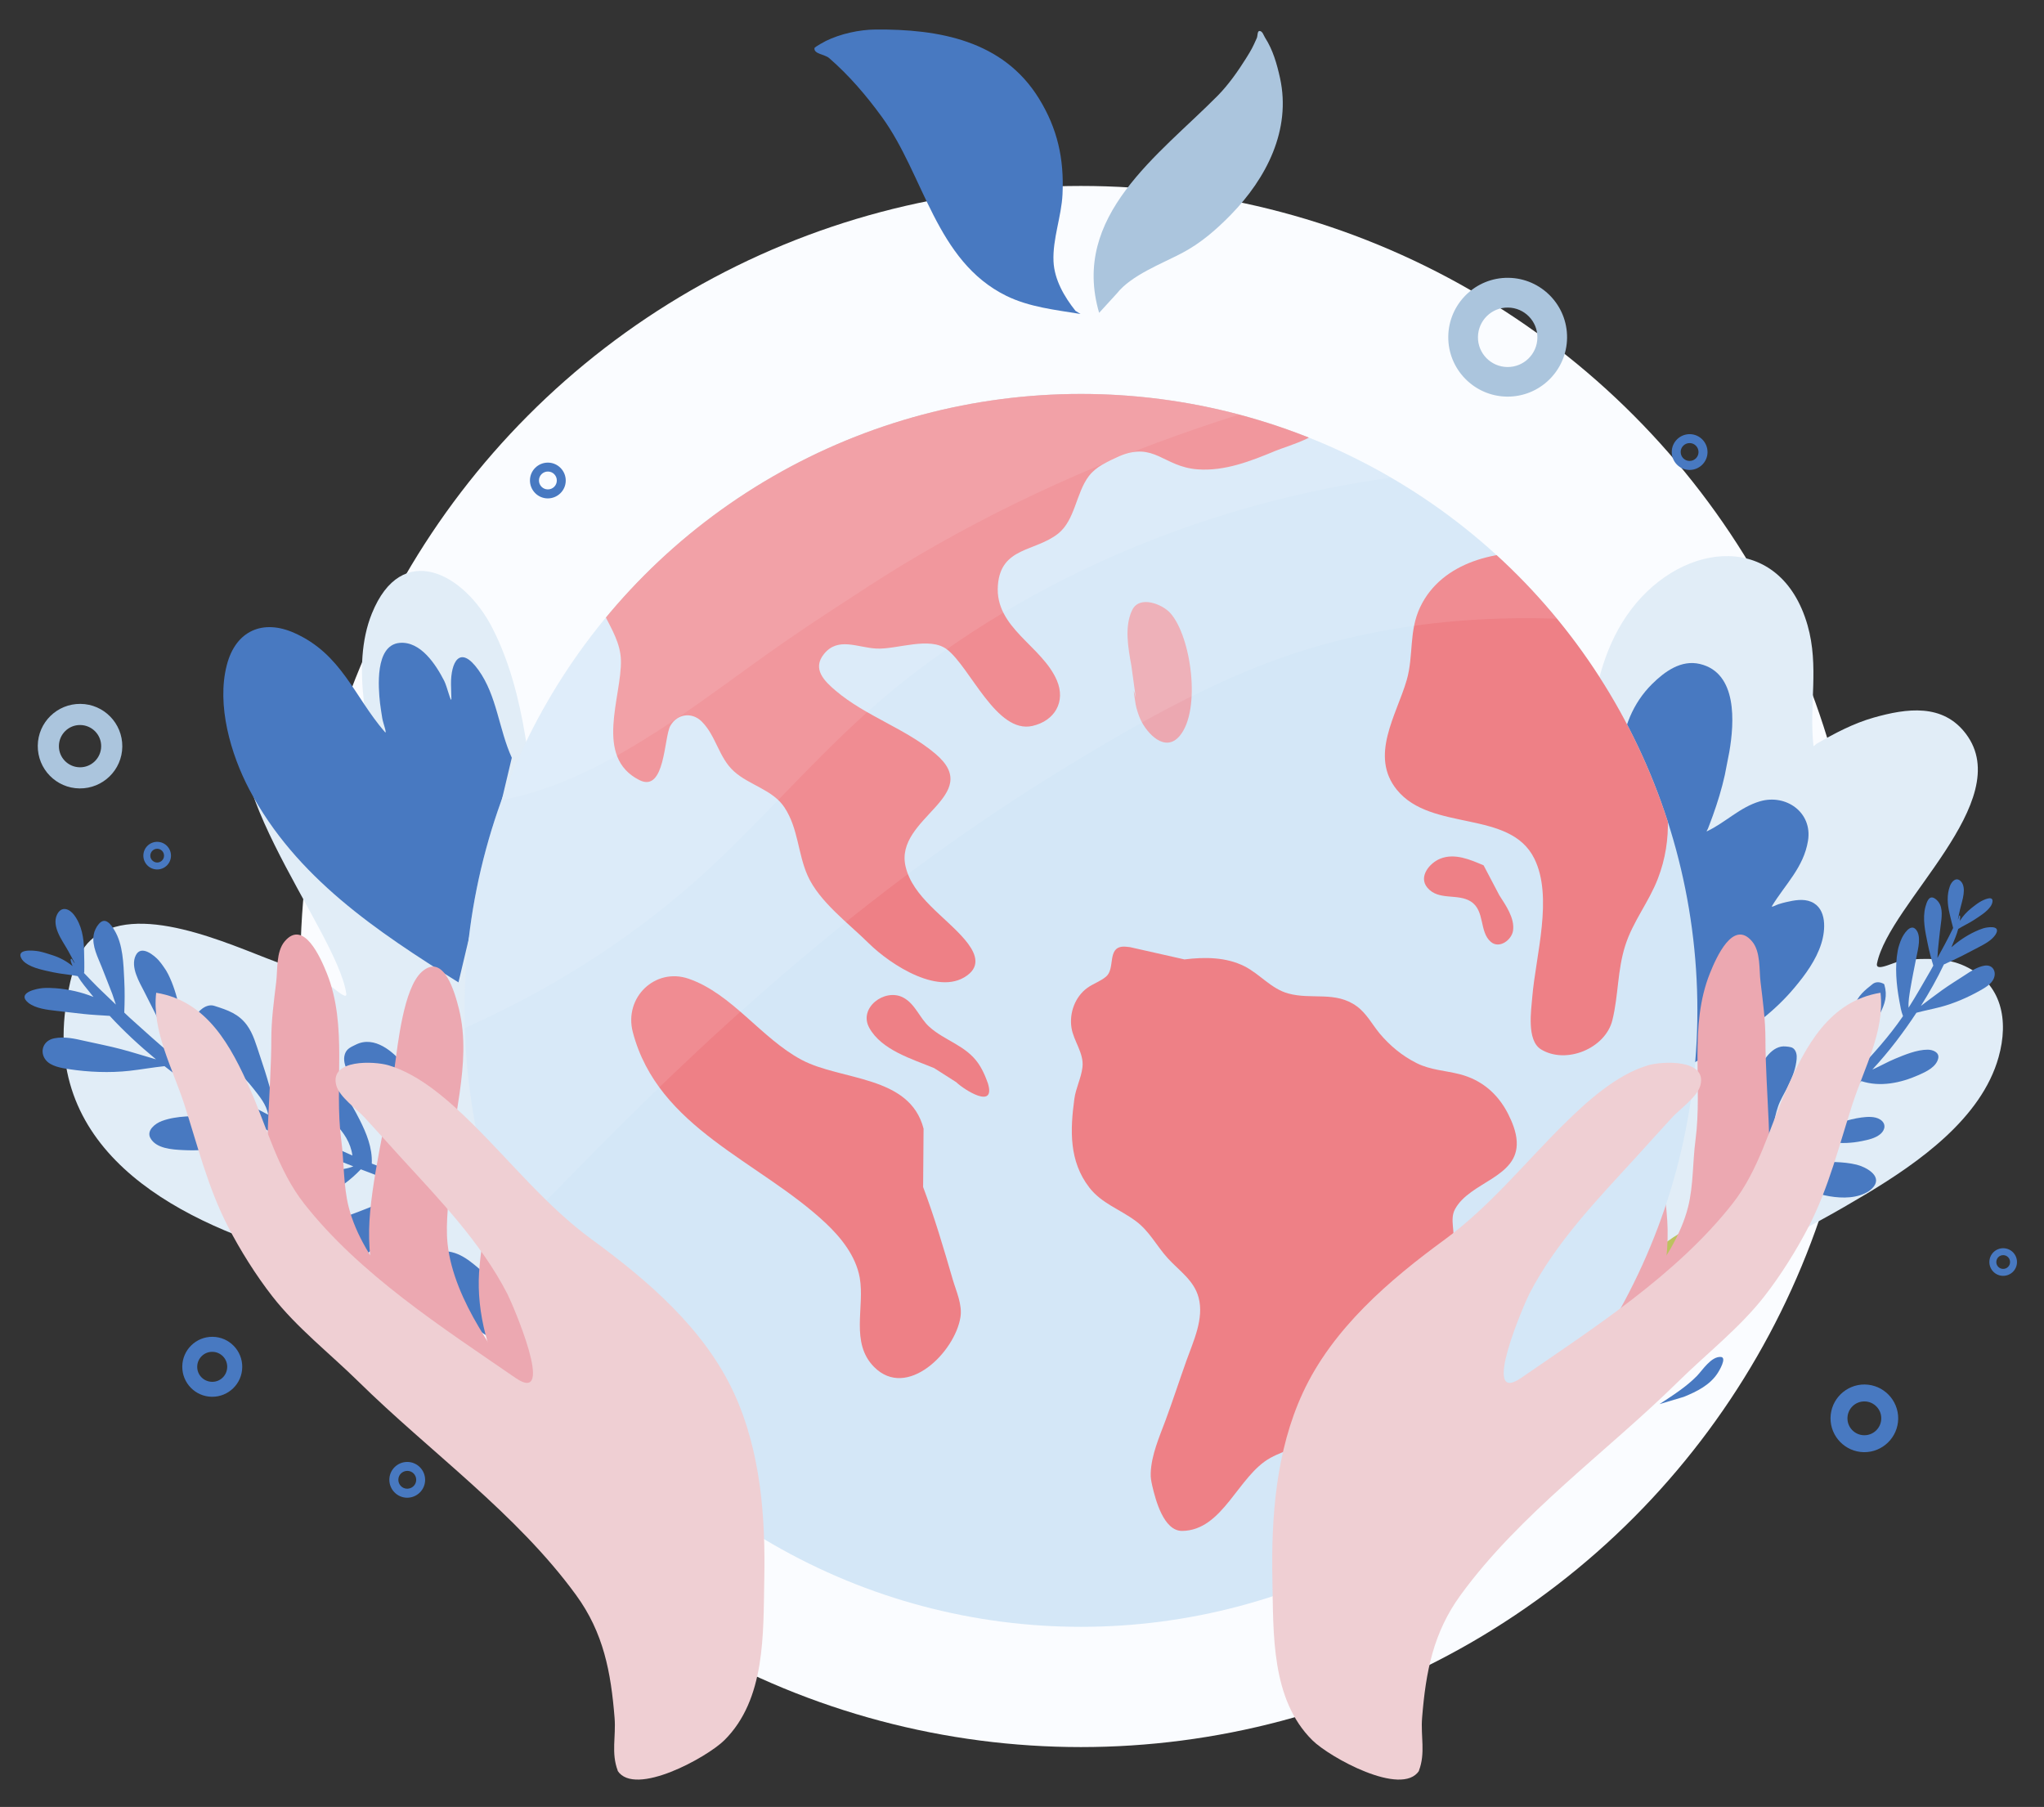
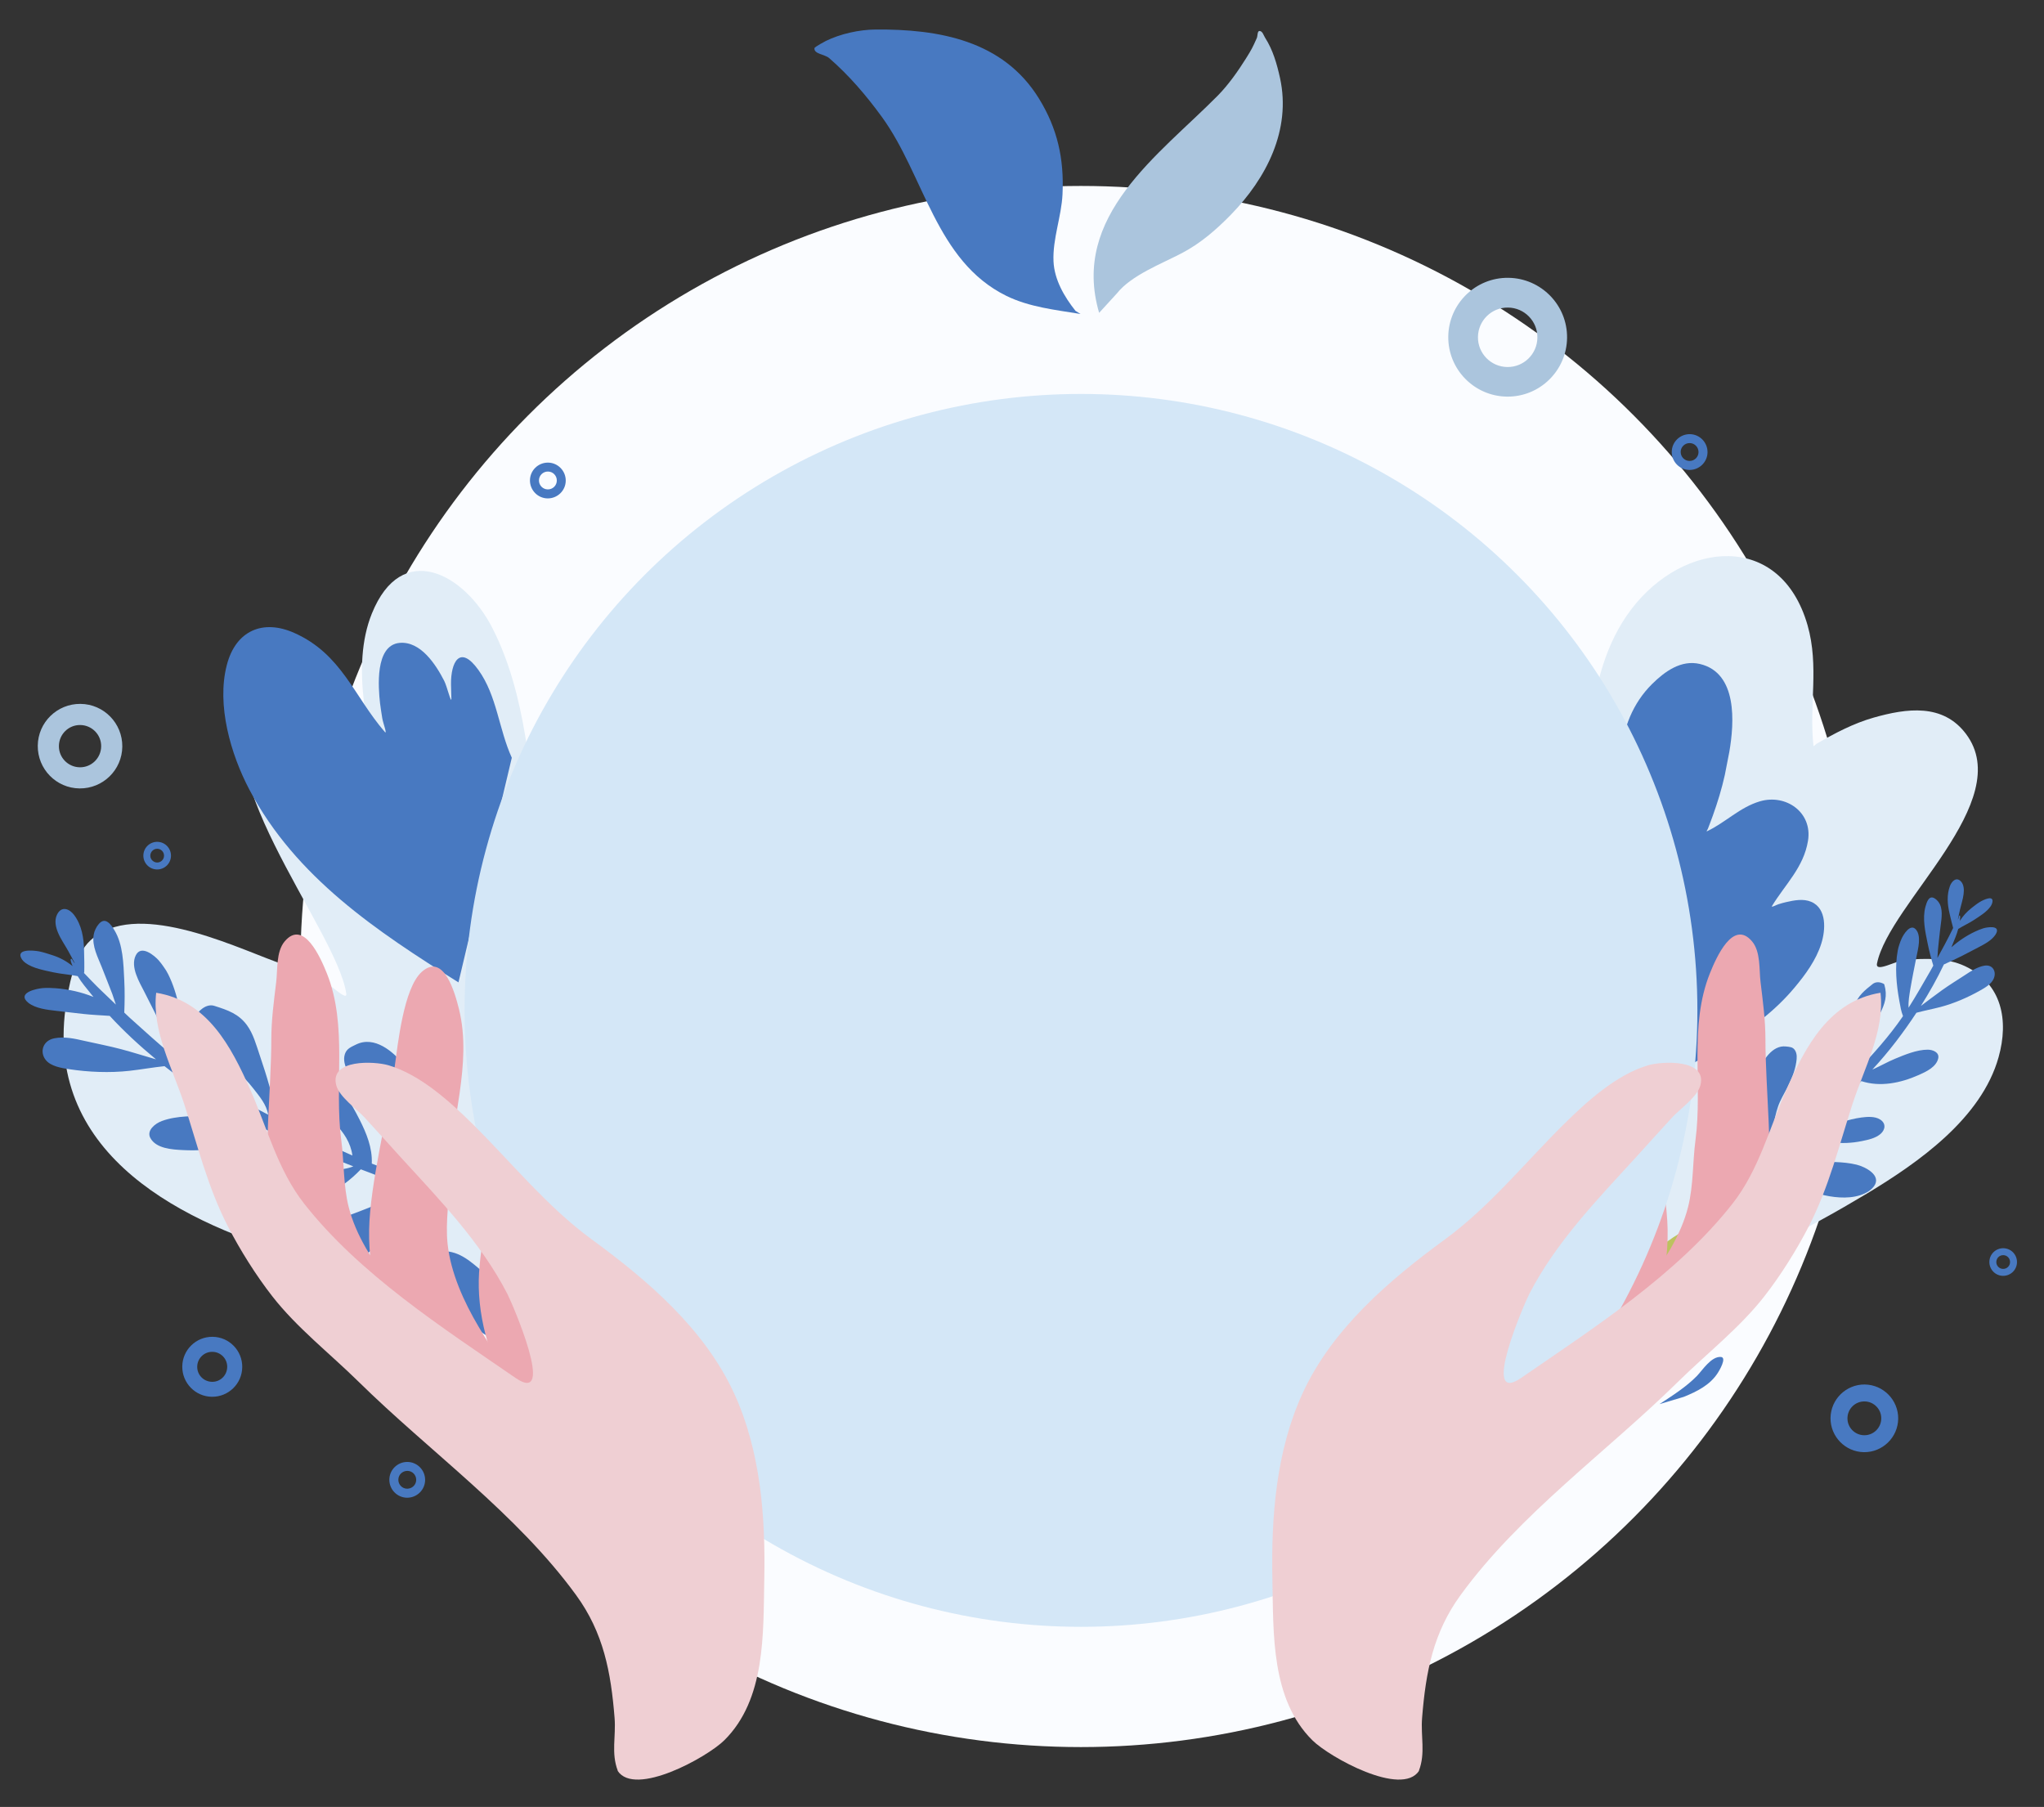
<svg xmlns="http://www.w3.org/2000/svg" id="design" version="1.1" viewBox="0 0 2679 2368.2">
  <rect x="0" y="0" width="2679" height="2368.2" fill="#333333" stroke="none" />
  <defs>
    <style>
      .cls-1, .cls-2, .cls-3, .cls-4, .cls-5, .cls-6, .cls-7, .cls-8, .cls-9, .cls-10, .cls-11, .cls-12, .cls-13, .cls-14, .cls-15 {
        stroke-width: 0px;
      }

      .cls-1, .cls-2, .cls-3, .cls-5, .cls-7, .cls-8, .cls-10, .cls-11, .cls-12 {
        fill-rule: evenodd;
      }

      .cls-1, .cls-14 {
        fill: #eca8b1;
      }

      .cls-2 {
        fill: #a0bf6d;
      }

      .cls-3 {
        fill: #ee8086;
      }

      .cls-4 {
        fill: #efcfd3;
      }

      .cls-5 {
        fill: #4879c1;
      }

      .cls-6 {
        fill: none;
      }

      .cls-7 {
        fill: #e1edf7;
      }

      .cls-8 {
        fill: #000;
        fill-opacity: 0;
      }

      .cls-9 {
        fill: #fafcff;
      }

      .cls-16 {
        clip-path: url(#clippath);
      }

      .cls-10 {
        fill: #abc5dd;
      }

      .cls-11 {
        fill: #fff;
        fill-opacity: .1;
      }

      .cls-12 {
        fill: #bcc25f;
      }

      .cls-13 {
        fill: #f59281;
      }

      .cls-15 {
        fill: #d4e7f7;
      }
    </style>
    <clipPath id="clippath">
-       <circle class="cls-6" cx="1416.8" cy="1324.2" r="807.9" />
-     </clipPath>
+       </clipPath>
  </defs>
  <circle class="cls-9" cx="1416.7" cy="1266.7" r="1023" />
  <path class="cls-10" d="M1976.9,364.1c43,.5,77.5,35.8,77,78.7-.5,43-35.8,77.5-78.7,77-43-.5-77.5-35.8-77-78.7s35.7-77.5,78.7-77ZM1976.5,403.1c21.5.2,38.8,17.9,38.5,39.4-.2,21.5-17.9,38.8-39.4,38.5-21.5-.2-38.8-17.9-38.5-39.4s17.9-38.8,39.4-38.5h0Z" />
  <path class="cls-10" d="M105.5,922.5c30.6.3,55.1,25.4,54.8,56-.3,30.6-25.4,55.1-56,54.8-30.6-.3-55.1-25.4-54.8-56,.3-30.6,25.4-55.1,56-54.8ZM105.2,950.2c15.3.2,27.6,12.7,27.4,28-.2,15.3-12.7,27.6-28,27.4-15.3-.2-27.6-12.7-27.4-28s12.7-27.6,28-27.4h0Z" />
  <path class="cls-5" d="M2444,1814.5c24.5.3,44.1,20.4,43.9,44.8-.3,24.5-20.4,44.1-44.8,43.9-24.5-.3-44.1-20.4-43.9-44.8.3-24.5,20.4-44.1,44.8-43.9ZM2443.8,1836.7c12.2.1,22.1,10.2,21.9,22.4-.1,12.2-10.2,22.1-22.4,21.9-12.2-.1-22.1-10.2-21.9-22.4.1-12.2,10.2-22.1,22.4-21.9Z" />
  <path class="cls-5" d="M2625.7,1635.9c10,.1,18,8.3,17.9,18.3s-8.3,18-18.3,17.9-18-8.3-17.9-18.3,8.3-18,18.3-17.9ZM2625.6,1645c5,0,9,4.1,8.9,9.1,0,5-4.1,9-9.1,8.9-5,0-9-4.1-8.9-9.1s4.1-9,9.1-8.9h0Z" />
  <path class="cls-5" d="M206.2,1103.3c10,.1,18,8.3,17.9,18.3s-8.3,18-18.3,17.9-18-8.3-17.9-18.3,8.3-18,18.3-17.9ZM206.1,1112.4c5,0,9,4.2,8.9,9.1,0,5-4.2,9-9.1,8.9s-9-4.2-8.9-9.1,4.2-9,9.1-8.9h0Z" />
  <path class="cls-5" d="M278.6,1752c21.7.2,39.1,18,38.9,39.7-.2,21.7-18,39.1-39.7,38.9-21.7-.2-39.1-18-38.9-39.7.2-21.7,18-39.1,39.7-38.9ZM278.4,1771.7c10.8.1,19.6,9,19.4,19.9s-9,19.6-19.9,19.4-19.6-9-19.4-19.9c.1-10.8,9-19.6,19.9-19.4h0Z" />
  <path class="cls-5" d="M534,1916c12.9.1,23.3,10.8,23.2,23.7s-10.8,23.3-23.7,23.2c-12.9-.1-23.3-10.8-23.2-23.7s10.7-23.3,23.7-23.2ZM533.9,1927.7c6.5,0,11.7,5.4,11.6,11.8,0,6.5-5.4,11.6-11.8,11.6-6.5,0-11.7-5.4-11.6-11.8,0-6.5,5.4-11.6,11.8-11.6h0Z" />
  <path class="cls-5" d="M2214.8,569c12.9.1,23.3,10.8,23.2,23.7s-10.8,23.3-23.7,23.2-23.3-10.8-23.2-23.7c.1-12.9,10.7-23.3,23.7-23.2ZM2214.6,580.7c6.5,0,11.6,5.4,11.6,11.8,0,6.5-5.4,11.7-11.8,11.6-6.5,0-11.6-5.4-11.6-11.8s5.4-11.7,11.8-11.6h0Z" />
  <path class="cls-5" d="M718.3,606.3c12.9.1,23.3,10.8,23.2,23.7s-10.8,23.3-23.7,23.2-23.3-10.8-23.2-23.7,10.7-23.3,23.7-23.2ZM718.2,618c6.5,0,11.7,5.4,11.6,11.8,0,6.5-5.4,11.7-11.8,11.6-6.5,0-11.7-5.4-11.6-11.8,0-6.5,5.4-11.7,11.8-11.6h0Z" />
  <path class="cls-7" d="M709,1754.4c-56.3-24.1-113.4-46.4-171.4-66.2-68.9-23.5-67.6-20.3-138.5-39.8-158.2-43.6-338.8-133.3-313.3-326.6,3.7-27.1,11.1-69.6,32.9-89.5,58-53.3,182.4,5.7,242.1,27.9,20,7.4,45.4,18.1,65.2,27.5,9.5,4.5,29.4,24.8,27.8,14.4-12-84.6-200.7-304.3-114.2-393.3,39.1-40.2,106.2,23.2,126.1,52.6,11.4,16.8,16.9,28.9,24.8,47.2,3.6,8.2,12.1,33.5,9.9,24.8-17.2-69.2-41.1-159.4-13.1-229.1,39-96.9,121.1-53.4,158,18.7,44.9,87.6,49.9,195.2,61.6,290.7" />
  <path class="cls-7" d="M1930.5,1696.1c184.1,40.2,359.6-37.8,516.4-131.8,67-40.4,150.1-98.3,172.6-178.8,13.5-48.3,4.6-96.5-44.3-119.4-24.1-11.2-51.8-10-77.5-8.2-12.6.9-39.9,17.4-37.6,4.9,16-79.4,183.2-212.7,116.6-301-30.2-40.2-77.6-33.6-121-21.3-26.1,7.4-51.1,20.5-74.6,34.2-1.5.8-4.2,4.3-4.3,2.6-5.8-53.6,7.7-103.9-7.7-157.9-35.4-123.2-162.3-111.3-231-20.9-67,88.1-55.6,218.7-61.5,322.2" />
  <path class="cls-5" d="M2129.3,1091.5c-10.6-66.2-15.6-143.9,36.1-195.1,16.6-16.4,38-32,62.6-26.2,49.6,11.7,45.1,77.1,38.6,115-.4,2.1-5.9,29.8-5.9,30.3-4,18.1-9.5,36.1-15.8,53.6-1.8,5.1-4.3,11.4-6.2,16.5-.4,1.3-2.7,4.5-1.5,3.9,24.2-11.4,43.2-31.6,69.5-39.3,34.2-10,69,14.5,63,51.6-5.6,34.9-29.9,57.2-47.2,85.6-1.6,2.6,5.9-1.6,8.7-2.4,3.3-1,6.5-2,9.8-2.7,10.4-2.4,22.6-4.8,32.9-.4,20.8,8.9,18.8,37.2,13.2,54.8-6.7,21.4-20.9,40.8-35.2,57.8-51.3,61.4-124.2,91.2-190.4,132.6" />
  <path class="cls-5" d="M600.9,1287.5c-106.5-66.6-213.4-137.6-274.1-252.7-24.3-46.1-43.2-110.8-29.5-163.3,11.7-45.1,47.3-60.4,88.6-41.9,62,27.7,77.9,82.7,118.3,129.5,4,4.6-2.3-11.9-3.2-17.9-1-6.5-2.1-13.1-2.9-19.6-2.2-19.9-7-75.6,25.3-79,27.9-2.8,48.1,28.8,58.8,49.7,3.8,7.4,9.4,31.4,9.4,23.1,0-6.2-.5-12.3-.5-18.6-.3-28.6,11.4-52.9,35.9-18.8,24.4,33.8,26.8,78,43.8,115.1" />
  <path class="cls-5" d="M777.2,1757.8c-27.9-20-57.8-35.4-87.2-52.8-16.9-10-34.4-20.3-50-32.3-16.1-12.4-30.5-29.1-51.7-32.4-21.1-3.4-44.1,10.7-33.3,34,13.4,28.6,42.3,47.2,66.7,65.3,18.5,13.8,38.6,23,58.9,34,51.4,28,97.6,51,156,60.7" />
  <path class="cls-2" d="M675.8,1817.5c-34.1.2-64.1-4.2-93.7-22.5-7.4-4.6-40.3-33.1-13.7-38.3,41.5-8.1,61.5,49.4,97.1,61.6" />
  <path class="cls-12" d="M2059.5,1767.4c31.8-56.3,88.7-119.1,144.4-152.6,14.9-8.9,59.5-31.4,72.2-8.6,16.2,29.4-20.1,66.1-36.2,85.8-5.4,6.7-9.2,10.9-15.6,16.8-3.9,3.7-17.1,12.1-12.1,10.4,8.2-3.1,7.4-3.4,16.2-5.5,23.8-6.3,31.2,4.6,19,27.8-8.9,17.1-23.6,29.7-39.3,40.5-72.6,49.4-159.2,66.5-234.9,108.4" />
  <path class="cls-5" d="M2175.1,1840.2c17.1-11.3,34.7-22.3,49.1-37,7.3-7.6,18.6-25.6,31.2-24.8,8.5.5-2.3,18.4-3.8,20.7-10.2,16.1-27.5,24.6-44.7,31.6" />
  <path class="cls-5" d="M2560,1216.5c-1.8-6.4-3.3-13-4.8-19.4-2.8-12.1-3.8-24.1.5-35.8,2.4-6.5,8.7-12.8,14.8-5.7,3.7,4.3,3.8,11,3.1,16.3-.8,6.7-3.1,13.2-4.6,19.8-1.1,4.4-1.9,9-2.9,13.5.2-.3.4-.7.6-1.1.7-1.3.8-5.1,2-4.1.8.7.4,4.3,0,6.9,4.2-6.5,8.8-11.7,15.5-17,3.2-2.5,6.8-5.4,10.4-7.6,4.6-2.8,20.1-10.6,16.4,1.6-.5,1.6-1.3,3-2.2,4.3-5.2,7.3-14.6,12.9-21.9,17.7-6.2,4.1-13.7,7.4-20.3,11.6-1.9,7.2-5,14.1-7.8,21.1-.4,1-.7,1.9-1.1,2.9,9.2-8.3,19.7-15.2,30.4-20.3,3.7-1.8,7.6-3.4,11.5-4.6,5-1.5,21.7-4.2,17,6.2-.4.8-.9,1.7-1.4,2.5-5.2,7.5-14.4,12.2-22.2,16.3-7.4,3.9-14.9,7.7-22.3,11.6-7.5,3.8-15.2,7.2-22.9,10.8-8.8,18.5-19.1,36.8-30.2,54.4,9.3-6.9,18.4-14,27.8-20.7,9.7-6.9,19.9-13.2,29.9-19.7,7.7-5.1,16.3-10.8,25.6-12.4,10.7-1.8,16,7.4,12.4,16.5-2.8,7.4-11.8,12.6-18.3,16.2-15.9,9-34.2,16.9-51.8,21.5-10.4,2.7-21,4.7-31.4,7.5-8.6,13.1-17.6,25.7-26.7,37.6-9.9,12.9-20.3,25.2-31.1,36.9,10.1-4.4,19.7-10,29.8-14.2,12.8-5.3,28.6-11.9,42.8-11.9,6.4,0,15.5,3.3,13.8,11.3-2.5,11.5-16.1,17.7-25.6,21.9-23.6,10.5-50.6,16.1-75.2,8-21.8,22.2-44.9,42.8-68.6,63.4,5.8.3,12.1-1.6,17.6-2.8,17.2-3.7,33.5-10.6,51-12.9,7.7-1,17.7-1.8,24.6,2.6,7.8,4.9,7.1,13.1.7,18.8-6.7,5.9-16.7,7.9-25.1,9.6-25.5,5.1-51.9,2.4-74.7-10.1-5.5,4.7-10.9,9.5-16.4,14.3-6.5,5.6-13.3,10.8-20.3,15.7,24.7,10.1,51.2,6.4,77.6,7.5,9.2.4,18.2,1.2,27.3,3.4,11.1,2.7,33.4,13.8,22.9,28.3-1.4,1.9-3.2,3.7-5,5.1-2.2,1.8-4.8,3.2-7.4,4.4-15.7,7.3-35.8,6-52.2,2.4-27.9-6.2-54.5-22.3-71.5-45.4-6.4,4.5-12.8,9-19,13.7-8.5,6.5-17.6,12.3-23,21.8l-7.9-11.8c15.5-8.6,30.6-18.6,45.3-29.6-7-10.6-9.4-22-12.5-34.6-6.4-26.4-9.4-50,1.3-75.9,5.9-14.4,18.3-35.3,36.4-33.3,4.9.6,9,.5,11.8,4.8,3.1,4.7,2.6,10.5,1.8,15.7-1.7,12-6.9,23.8-12.4,34.6-3.9,7.8-8.6,15.2-11.4,23.4-6.1,17.8-8.9,38.9-5,57.6,9.8-7.7,19.3-15.7,28.6-24-4.2-14-2.2-29.2.5-43.4,3.7-18.7,9.1-38.2,19.2-54.6,1.5-2.4,3.1-4.7,4.9-6.9,1.1-1.3,4.2-4.8,5.4-6.1,4.8-5.1,19-18.7,25.2-7.8,7.3,12.6-6.2,30.5-12.9,39.9-12.8,18.1-30.3,41.3-27.4,65.2,18.4-17.2,35.8-35.2,52.3-52.7,1.7-1.9,3.4-3.7,5.2-5.5-2.4-20.9-1.4-41.2,0-62.5.7-10.4.7-21.4,4.2-31.4,4.6-12.9,13.1-19.8,23.8-28.2,3.6-2.8,8.3-2.8,12.4-1.1.5.2,2.5.8,2.8,1.8,4.4,15,.8,25.2-5.9,38.7-7.8,15.9-17.8,31.2-24.2,47.7-3.5,9-7.8,18.7-6.9,28.5,21.8-23.2,43-46.5,61.1-72.9.1-.2.3-.4.4-.6-2.5-6.3-3.5-12.8-4.8-19.9-3.9-21.2-6.1-44.6-2.1-66,.6-3.1,1.2-5.3,2.2-8.2,1-3,1.6-4.7,2.9-7.5,2.2-5,11.4-20.4,18.7-11.9,7.5,8.6,2.7,25.7.9,35-2.8,14.3-5.8,28.7-8.2,43-1.3,8-2.8,16.3-2.3,24.5,10.1-15.9,19.4-32.4,28.9-48.8,1.2-2.1,2.4-4.2,3.5-6.4-2.9-9.5-5.4-19.1-7.4-29-3.1-15.3-7.1-32.5-2.9-48.1,1.6-5.7,4.5-15.8,12.2-10.9,1.6,1,2.8,2.1,4,3.5,1.3,1.5,2,2.7,2.9,4.5,4.2,9.5,1.4,21.8.3,31.7-1,9.2-2.2,18.4-3,27.6-.3,3.5-.4,7.1-.7,10.7,3.1-5.8,6.2-11.5,9.4-17.3,4-7.2,7.5-14.6,11.2-22h0Z" />
  <path class="cls-5" d="M110.4,1274.7c.3-9.4,0-19-.2-28.3-.3-17.5-3.1-34-13.2-47.4-5.6-7.5-16.4-12.7-22.4,0-3.6,7.6-1.4,16.5,1.4,23.2,3.5,8.5,8.9,16,13.3,23.9,3,5.2,5.8,10.9,8.8,16.4-.4-.4-.8-.8-1.1-1.1-1.4-1.4-2.9-6.3-4.2-4.4-.8,1.3.9,5.9,2.4,9.2-8.1-6.5-16.2-11.1-27.3-14.6-5.4-1.7-11.2-3.7-17-4.8-7.3-1.3-31.4-3.7-22.1,10.6,1.3,1.8,2.8,3.3,4.6,4.6,9.7,7.1,24.7,9.7,36.4,12.3,10,2.2,21.5,2.9,32,5,5.2,8.7,11.9,16.2,18.1,24.1.8,1.1,1.7,2.2,2.6,3.2-15.5-6.3-32.4-10.1-49.1-11.4-5.7-.4-11.6-.7-17.5-.2-7.4.6-31.4,5.5-21.3,16.9.9.9,1.8,1.8,2.8,2.6,9.8,7.3,24.1,8.9,36.3,10.3,11.6,1.4,23.2,2.7,34.8,4,11.7,1.3,23.5,1.8,35.3,2.6,18.6,20.2,39.2,39.2,60.7,57-15.2-4.4-30.3-9.2-45.6-13.3-15.8-4.2-32.1-7.3-48.1-10.9-12.4-2.8-26.2-6.1-39.6-3.4-15.3,3-19.4,18.1-11.3,28.3,6.5,8.4,20.7,10.7,30.9,12.2,25.1,3.8,53,5,78.9,2.1,15.2-1.7,30.6-4.5,45.9-6.1,16.5,13,33.3,25.2,50,36.3,18.1,12.2,36.8,23.1,55.8,33.1-15.5-.7-30.6-3.2-46.1-3.6-19.6-.5-43.6-1.2-63.2,6.1-8.9,3.3-20.2,12.4-15.1,22.1,7.4,14,28.4,15.3,43,16,36.2,1.9,75.4-4.5,106.4-27.9,37.8,18.4,76.9,33.9,116.7,49.2-7.9,3.4-17.2,4-25.3,5.3-25,3.9-49.9,3.1-74.9,9-11,2.6-25,6.7-33,16.1-8.9,10.6-5.2,21.1,5.6,25.4,11.3,4.5,25.8,1.9,38-.1,36.9-6.3,72.4-23.4,99.4-51.8,9.2,3.4,18.4,7,27.6,10.6,11,4.1,22.1,7.5,33.4,10.6-30.5,26-68.3,34.7-104.4,49.8-12.6,5.2-24.7,11-36.4,18.6-14.3,9.3-41.3,35.4-21.6,49.4,2.6,1.8,5.7,3.3,8.7,4.3,3.7,1.2,7.7,1.8,11.7,2.1,24.2,1.7,51.4-10.3,72.8-23.6,36.3-22.5,67.3-57.6,82.7-97,10.4,2.7,20.7,5.4,31.1,8.5,14,4.2,28.6,7.4,39.3,17.3l6.8-19.7c-24.4-3.5-48.7-9.1-72.8-16.1,5.9-17.6,5.3-34.1,5.2-52.4-.4-38.4-4.6-71.3-28.4-100.3-13.2-16.2-37.6-37.5-61.8-25.7-6.6,3.3-12.2,5.2-14.7,12.4-2.6,7.8.1,15.3,3,21.8,6.6,15.1,17.9,28.1,29.1,39.7,8.1,8.3,17.2,15.8,24,25.3,14.7,20.5,25.9,47.1,27,74.1-16.1-5.2-32.1-11-47.9-17.2.9-20.8-7.1-40-15.9-57.4-11.6-23-25.9-46.2-45.6-62.8-3-2.5-5.9-4.6-9.2-6.7-1.9-1.2-7.5-4.2-9.5-5.3-8.4-4.3-32.7-15.1-37.5,2.5-5.6,20.5,19.2,37.4,31.7,46.5,23.9,17.6,56.2,39.4,60.6,72.6-31.3-13.5-61.7-28.4-90.5-43.3-3-1.6-6-3.2-9.1-4.7-4.1-29-12.5-55.6-21.8-83.2-4.6-13.5-8.4-28.1-16.8-39.6-10.9-14.8-24.9-19.7-42.7-25.3-5.9-2-12.5.5-17.5,4.9-.6.5-3.1,2.4-3.2,3.8-.8,22.2,7.7,33.9,21.7,48.4,16.3,17.1,35.5,32.4,50,51.1,7.9,10.2,17.3,20.9,19.5,34.4-38.1-19.7-75.5-39.9-109.7-65.7-.2-.2-.6-.4-.8-.6,1.2-9.7.3-18.9-.3-28.9-2-30.2-7.1-62.5-20.2-88.8-1.9-3.7-3.5-6.4-6-9.8-2.4-3.4-3.8-5.4-6.6-8.6-4.8-5.4-22.8-21.3-30-6.3-7.4,15.2,5.2,35.6,11,47.1,8.9,17.6,18,35.2,26.3,53.1,4.6,9.9,9.6,20.3,11.8,31.4-19.6-16-38.1-33.1-57-50-2.4-2.2-4.8-4.4-7.1-6.7.6-14.2.7-28.2,0-42.3-1.1-22-1.6-46.9-12.8-65.5-4.1-6.8-11.8-18.7-20.6-8.3-1.9,2.2-3.1,4.1-4.3,6.7-1.3,2.7-1.9,4.6-2.4,7.5-2.5,14.8,5.7,29.8,10.6,42.3,4.5,11.8,9.4,23.4,13.8,35.2,1.6,4.5,3,9.3,4.7,13.9-6.3-6-12.6-12.2-19-18.2-8-7.6-15.5-15.6-23.1-23.5h0Z" />
  <path class="cls-5" d="M1416.2,411.5c-32.8-5.4-66.9-8.9-97.3-23.8-92.7-45.7-107.3-157.8-163.1-234.5-20.3-27.9-42.9-54.4-69.1-77.1-5.8-5-20.2-5.3-19.2-13,.2-1.7,14.6-9.2,14.9-9.4,19.1-9.4,43.8-14.8,64.9-15,82.6-.7,167.3,14,214.4,90.4,24.4,39.5,33.1,79.3,30.9,125.5-1.4,29.3-13.1,58.5-11.8,87.9,1.1,24.1,14.1,46.4,28.8,64.9" />
  <path class="cls-10" d="M1440.6,410c-37.3-127.2,78.3-206.6,155.6-284.8,14.1-14.4,26.1-31.5,36.8-48.5,7.8-12.5,8.4-13.8,14.2-26.7,1.4-3,.5-9.6,3.8-9.4,3.8.3,5.1,5.6,7.1,8.8,10.3,16,15.5,34.4,19.6,52.9,14.8,67.9-17.8,131.4-64.7,179.4-19.2,19.6-39.5,37.2-63.9,50-25.9,13.7-66.2,28.8-85.2,52.8" />
  <g>
    <path class="cls-14" d="M2128.8,1808.1c36.9-63.6,58.1-131.5,56.9-196.6-1.1-60.1-25-153.1-33.4-212.7-4.2-29.5-11.7-103.8-35.6-125.1-28.8-25.7-43.5,27.6-48.8,49-17.8,72.5,11.5,146.8,12.2,219.5.3,29,5.8,58.9,2.9,87.6-3.9,38-21.5,76.6-40.7,109-23.2,39.2-49,77.1-76.1,113.5-16.3,21.9-32.5,44.3-43.9,69.2-7.8,16.9-28.9,46.3-22.9,65.3,21.9-3.9,41.8-22.3,61.5-32.6,59.4-30.7,134-87.4,168-146h0Z" />
    <path class="cls-13" d="M1995.1,1839.6c30.4-52.4,47.8-108.3,46.8-161.9-.9-49.5-20.6-126.1-27.5-175.1-3.4-24.3-9.6-85.4-29.3-103-23.7-21.1-35.8,22.7-40.2,40.3-14.7,59.7,9.5,120.8,10,180.7.2,23.9,4.7,48.5,2.4,72.1-3.2,31.2-17.7,63-33.5,89.8-19.1,32.3-40.4,63.5-62.6,93.5-13.4,18.1-26.7,36.4-36.2,57-6.4,13.9-23.8,38.1-18.9,53.7,18-3.2,34.4-18.4,50.7-26.8,48.9-25.3,110.4-72,138.3-120.2h0Z" />
    <path class="cls-14" d="M2232.8,1764.6c45.5-57.7,76.1-121.9,84.1-186.6,7.4-59.6-3.1-155.1-3-215.3,0-26.1-3.3-49.7-6.4-75.6-2-16.2.3-39.8-11.1-53.3-24.8-29.5-47,21.2-55.2,41.6-27.9,69.3-9.4,146.9-19,219-3.8,28.7-2.6,59.1-9.6,87.1-9.2,37-32.1,72.7-55.8,102.1-28.5,35.5-59.4,69.4-91.4,101.6-19.2,19.4-38.4,39.2-53.3,62.3-10.1,15.6-35.1,41.7-31.9,61.4,22.2-.8,44.5-16.2,65.5-23.5,63.1-22,145.1-67.6,187-120.8Z" />
  </g>
  <g>
    <path class="cls-14" d="M540.6,1808.1c-36.9-63.6-58.1-131.5-56.8-196.6,1.1-60.1,25-153.1,33.4-212.7,4.2-29.5,11.7-103.8,35.6-125.1,28.8-25.7,43.5,27.6,48.8,49,17.8,72.5-11.5,146.8-12.2,219.5-.3,29-5.8,58.9-2.8,87.6,3.9,38,21.5,76.6,40.7,109,23.2,39.2,49,77.1,76.1,113.5,16.3,21.9,32.5,44.3,43.9,69.2,7.8,16.9,28.9,46.3,22.9,65.3-21.9-3.9-41.8-22.3-61.5-32.6-59.3-30.7-134-87.4-168-146h0Z" />
    <path class="cls-14" d="M674.3,1839.6c-30.4-52.4-47.8-108.3-46.8-161.9.9-49.5,20.6-126.1,27.5-175.1,3.4-24.3,9.6-85.4,29.3-103,23.7-21.1,35.8,22.7,40.2,40.3,14.7,59.7-9.5,120.8-10,180.7-.2,23.9-4.7,48.5-2.3,72.1,3.2,31.2,17.7,63,33.5,89.8,19.1,32.3,40.3,63.5,62.6,93.5,13.4,18.1,26.7,36.4,36.2,57,6.4,13.9,23.8,38.1,18.9,53.7-18-3.2-34.4-18.4-50.7-26.8-48.9-25.3-110.4-72-138.3-120.2h0Z" />
    <path class="cls-14" d="M436.7,1764.6c-45.5-57.7-76.1-121.9-84.1-186.6-7.4-59.6,3.1-155.1,3-215.3,0-26.1,3.3-49.7,6.4-75.6,2-16.2-.3-39.8,11.1-53.3,24.8-29.5,47,21.2,55.2,41.6,27.9,69.3,9.4,146.9,19,219,3.8,28.7,2.6,59.1,9.6,87.1,9.2,37,32.2,72.7,55.8,102.1,28.5,35.5,59.4,69.4,91.4,101.6,19.2,19.4,38.4,39.2,53.3,62.3,10.1,15.6,35.1,41.7,31.9,61.4-22.2-.8-44.5-16.2-65.5-23.5-63.1-22-145.1-67.6-187-120.8Z" />
  </g>
  <g>
    <circle class="cls-15" cx="1416.8" cy="1324.2" r="807.9" />
    <g class="cls-16">
      <g>
        <path class="cls-3" d="M1481,1241.3c-3.1-.3-7-.9-10-.6-19.9,2-9.1,28.9-21.3,39.2-7.4,6.3-16.9,9.2-24.7,14.9-15.9,11.6-23.6,32.5-20.7,51.9,2.7,17.8,16.8,33.7,14.4,52.3-1.7,14.1-8.7,27.1-10.6,41.3-5.5,40.7-7.1,81.3,19.5,115.9,15.9,20.8,40.4,28.8,60.9,44,18.3,13.5,27.3,32.7,42.2,49,15,16.4,34.4,28.9,40.3,51.5,7.3,27.7-7,57.3-16,82.6-9.2,25.8-17.7,52-27.2,77.7-8.2,22.1-18.8,45.8-19.6,69.7-.2,6.6.7,10.5,2.1,16.9,4.2,17.9,14.8,59,39.1,58.8,53.7-.6,73.2-72.5,115.8-95.8,20.8-11.4,45.7-15.6,63.9-31.8,21.9-19.4,36.9-46.8,61.6-63.2,22-14.6,52.7-23.5,65.3-48.6,5.7-11.4,9.3-23,10.1-35.6,1.1-15.1-3.2-29.9,1.8-44.6,7.5-22.1,31-35.3,36.4-57.7,3.4-14.4-4.5-30.7,2.6-44.1,19.3-36.4,83.8-41.5,81-89.2-.7-12.7-5.9-25.3-11.5-36.4-13.5-26.2-34.5-44.1-63-51.5-19.1-4.9-38.5-5.5-56.5-14.5-18.9-9.4-35.2-22.9-48.7-39-9.8-11.9-17.1-26.2-29.8-35.5-28-20.5-59.1-8.3-90.1-16.9-22.1-6.1-36.9-25.2-56.8-35.4-24.3-12.4-52.6-12.5-79.1-9.2" />
        <path class="cls-3" d="M914.3,501.7c-17.2,40.8-13.6,95.5-36.1,132.4-26.6,43.7-86.3,54.5-98.3,109.5-10.5,48,32.6,78.2,33.9,121.4,1.4,47.8-35.8,127.3,24.3,157.4,33.8,16.9,32-56.1,40.5-71.1,9.1-16,28.4-18.4,41.2-5.6,18.9,18.9,22.3,47.5,42.4,65.4,20.1,18.1,50.8,23.9,66.1,47.3,18,27.4,17.3,60,30.2,89.1,15.4,34.5,53.8,62.6,80.2,88.8,28.1,27.8,95.3,72.2,132.1,39.5,15.2-13.7,4.9-31.1-6.2-44.3-25.1-29.7-68.4-55.7-77.7-95.9-15-63.9,104.7-92.5,39-147.8-39.5-33.3-90.9-49-130.5-82.5-15-12.7-31.2-28.6-15.5-48.1,18.4-22.9,43.8-8.5,68.7-7.2,26.9,1.4,70-16.5,92.8,1.3,30.5,23.7,64.8,110.8,111.8,100.1,29.3-6.7,43.9-31.9,32-59.7-19.5-45.5-81.5-68.7-77.3-124.6,3.8-50.4,48.9-43.9,78.9-67.7,22.5-17.9,23.3-53.1,40.5-75.7,4.7-6,10.8-10.9,17.4-14.7,7.3-4.1,14.8-7.8,22.4-11.1,45.9-19.5,57.6,13.8,102.3,17.2,35.8,2.8,70.5-11,103-24.5,16.2-6.7,67.1-19.8,66.6-42.4-1.2-53.8-76.4-88.8-118.6-105.4-53.4-20.8-111.6-46.5-169-52.3-79.9-8.1-164.5,8.4-242.1,26.8" />
        <path class="cls-1" d="M1488.6,914.2c-.7-2.5-1.4-5.1-2.1-7.6-1.5-5.3,1,11.2,2,16.7,1,5.6,3.8,14.2,6.2,19.4,8.5,18.7,32.6,44.5,51.6,21.6,28.3-34,14.9-130.3-12.4-160.8-10.2-11.5-40.5-24-50.1-3.7-10.3,21.6-5.1,49.7-1,72.3" />
        <path class="cls-3" d="M1209.9,1555.7c15.1,40.2,26.9,80.1,38.8,121.1,4.6,15.7,12.8,32.9,10.1,49.6-7.3,45.8-70.1,108.4-113.1,65.2-31.7-31.9-12-78.6-18.9-117.2-5.2-28.4-24.3-52.3-44.7-71.5-87-81.6-219.5-123.9-252.7-250.2-11.9-45.6,29.5-85,73.1-70,56.8,19.5,95.3,78.2,148.1,106.3,51.8,27.6,141.8,19.9,159.9,90.2" />
        <path class="cls-3" d="M1224.3,1399.8c-28.6-11.8-68.9-23.5-85-52.8-14.4-26.1,20.1-52.1,44.2-39.8,16.2,8.4,21.6,27,34.6,38.6,20.1,18.2,48,24.2,64.4,48.3,3.4,5,5.8,9.8,8.3,15.4.9,2,3.2,8,4.1,10.6,10.2,34.3-30.9,8.5-41.6-1.8" />
        <path class="cls-3" d="M2023.1,725.3c-58.8-5.8-133.1,10.2-161.7,70.3-15.1,31.7-8.4,63.5-17.7,95.8-13.3,45.8-49.1,99.2-12.8,143.8,45.1,55.4,148.1,25.3,180.1,90.1,24.9,50.4,1.9,126.7-2.7,181.3-1.4,17.5-7.6,56.8,11.3,68.6,32.7,20.2,84.5-.9,93.7-38.2,8-32.5,6.5-65.3,16.8-97.6,9.9-31.5,31.2-57.4,42.9-88.1,19.7-51.1,15.5-104.2-1.6-155.5-27.7-82.9-101.7-141.3-140.5-219" />
        <path class="cls-3" d="M1944.5,1134.1c-17.4-7.4-37.8-16.4-56.9-8.7-13.8,5.6-29,23.6-16.7,38.1,14.5,17.2,39.6,7.1,56.7,17.9,19.1,12,10.8,39.8,26.5,53.1,11.2,9.4,27.2-2.7,29-14.8,2.4-16.4-9.7-33.4-18-46.4" />
        <path class="cls-8" d="M2226.8,948.5c-94,454.9-407.3,676.5-855.9,748-196,31.3-396.1,6.9-590.7,39-164.8,27.1-233.3,189.7-138.7,327.6,121.8,177.7,424.4,217.8,622.3,222.8,526.8,13,1013.8-339,1135.9-854.9,27.4-115.5,52.7-236.3,32-354.8" />
        <path class="cls-8" d="M2384.2,911.9c-63.4,450.9-397.8,774.5-788.6,987.7-159.1,86.9-567.9,113.8-603.9,335.1-19.3,119.3,83.1,217.6,185.5,255.1,206.9,75.4,453.4-21.4,626.4-135.7,505.1-333.4,718.4-812.9,866-1377" />
        <path class="cls-8" d="M2199.6,813c3-9.3,23.3-86.4,31.9-84.3,13,3.1-1,26.7-3,39.9-8.4,56.3-26.9,109.8-53.9,159.8-92.6,172.2-236.7,318.7-399.7,425.1-94.3,61.6-200.2,106.8-307,141.5-80.9,26.4-164.2,45.4-246.8,65.6-85.1,20.6-83.5,19.1-168.1,43.3-75.6,21.6-73.8,22.6-149.8,45-155.1,45.5-367.5,79.2-387.9,273.3-3.4,32.7-1.9,66.2,6.8,98.1,9.5,34.1,27.2,67.3,49.8,94.6,88.7,106.7,254.2,160.1,380.5,200.2,514.1,163.7,1106.7-61,1399.3-510.4,140.8-216.3,192.2-470.2,166.4-725-10.6-104.7-39.4-203.7-58.8-306.5" />
        <path class="cls-11" d="M2186.2,824.7c-153.3-23.4-313.9-20.4-463.8,23.4-32.9,9.7-65.4,21.5-97.1,35.1-15.7,6.6-31.1,13.7-46.6,21.1-64.4,30.8-126.4,67.3-186.4,104-234.1,143.4-431.2,315.6-623.7,511.5-110.4,112.2-284.1,307.5-459.3,193-22.8-14.8-40.9-35.4-58-56.1-21.9-26.4-37.1-56.8-48.2-89.2-34-98.5-25.9-206.8-4.7-307,54.4-256.4,214.2-482.1,419.9-641.2,173.7-134.4,371.8-234.5,581.6-299.7,127.8-39.7,266.3-67.6,400.9-53.9,114.8,11.7,219,56.3,320.6,109.1,130.9,67.9,256.6,144.5,361.2,249.2" />
-         <path class="cls-11" d="M2229.5,618.4c-125.1-2.8-251.8-10.5-376.4,3.8-240.4,27.8-478.2,120.2-668.7,270.7-88.8,70.2-161.6,156.6-243.1,234.5-83.5,79.8-184.2,148.5-287.7,199.1-70.4,34.3-181.3,85.8-262.9,52.8-80.4-32.4-77.2-144.3-56.7-213,51.1-171.6,206.1-311.7,339.7-421.3,154.6-126.8,334.7-211.9,523.6-273.5,150.9-49.3,305.8-89.3,465.9-86.6,124,2,238.4,41.7,356.9,73.4" />
        <path class="cls-11" d="M1983.7,459.8c-298.5,46.7-594.2,145.3-848.3,310.4-35.9,23.4-71.8,46.6-106.9,70.9-134.9,92.9-316.3,254.3-498.5,202.5-97.4-27.7-110.3-117.6-64.6-201.1,60.1-109.5,169.5-194.9,275.6-256.5,190.1-110.5,430.4-187.3,649.5-198.9,153.6-8,308.9,14.7,461.2,30.6" />
      </g>
    </g>
  </g>
  <path class="cls-4" d="M809.5,2320.8c22.7,34.6,117.3-17.7,139.8-40,54.3-53.7,51-139.8,52.4-210.3,1.7-81.7-4.6-168.9-39.9-245.2-38.8-83.9-113.1-147.5-186.3-201-58.5-42.8-104.5-100.2-155.7-150.8-30.1-29.8-68.9-65-110.4-77.3-18.8-5.6-77.6-8.3-68.7,26.1,3.9,15.1,26.7,31.1,36.7,41.8,16.4,17.7,32.4,35.8,48.8,53.7,50.6,55.3,104.2,110.8,138.8,178,6.8,13.3,64.8,147.3,10.7,110.1-95.1-65.5-204.3-135.6-277.2-228.6-34.4-43.9-48.3-99.1-70.5-149.3-25.1-56.6-56.1-116-123.3-126.9-5.8,50,21.6,99.3,36.6,145.5,17.6,54.3,30.9,109.2,57.2,160.3,16,31.1,37,64.6,58.4,92,31.8,40.9,75.8,75.3,112.7,111.6,93.7,92.2,207.6,173.1,285.4,279.9,36.1,49.5,45.7,101.1,50.5,160.9,2,24.5-4.7,46.1,4.2,69.4h0Z" />
  <path class="cls-4" d="M1859.9,2320.8c-22.7,34.6-117.3-17.7-139.8-40-54.3-53.7-51-139.8-52.4-210.3-1.7-81.7,4.6-168.9,39.9-245.2,38.8-83.9,113.1-147.5,186.3-201,58.5-42.8,104.5-100.2,155.7-150.8,30.1-29.8,68.9-65,110.4-77.3,18.8-5.6,77.6-8.3,68.7,26.1-3.9,15.1-26.7,31.1-36.7,41.8-16.4,17.7-32.4,35.8-48.8,53.7-50.6,55.3-104.2,110.8-138.8,178-6.8,13.3-64.8,147.3-10.7,110.1,95.1-65.5,204.3-135.6,277.2-228.6,34.4-43.9,48.3-99.1,70.5-149.3,25.1-56.6,56.1-116,123.3-126.9,5.8,50-21.6,99.3-36.6,145.5-17.6,54.3-30.9,109.2-57.2,160.3-16,31.1-37,64.6-58.4,92-31.8,40.9-75.8,75.3-112.7,111.6-93.6,92.2-207.6,173.1-285.4,279.9-36.1,49.5-45.7,101.1-50.5,160.9-2,24.5,4.7,46.1-4.2,69.4h0Z" />
</svg>